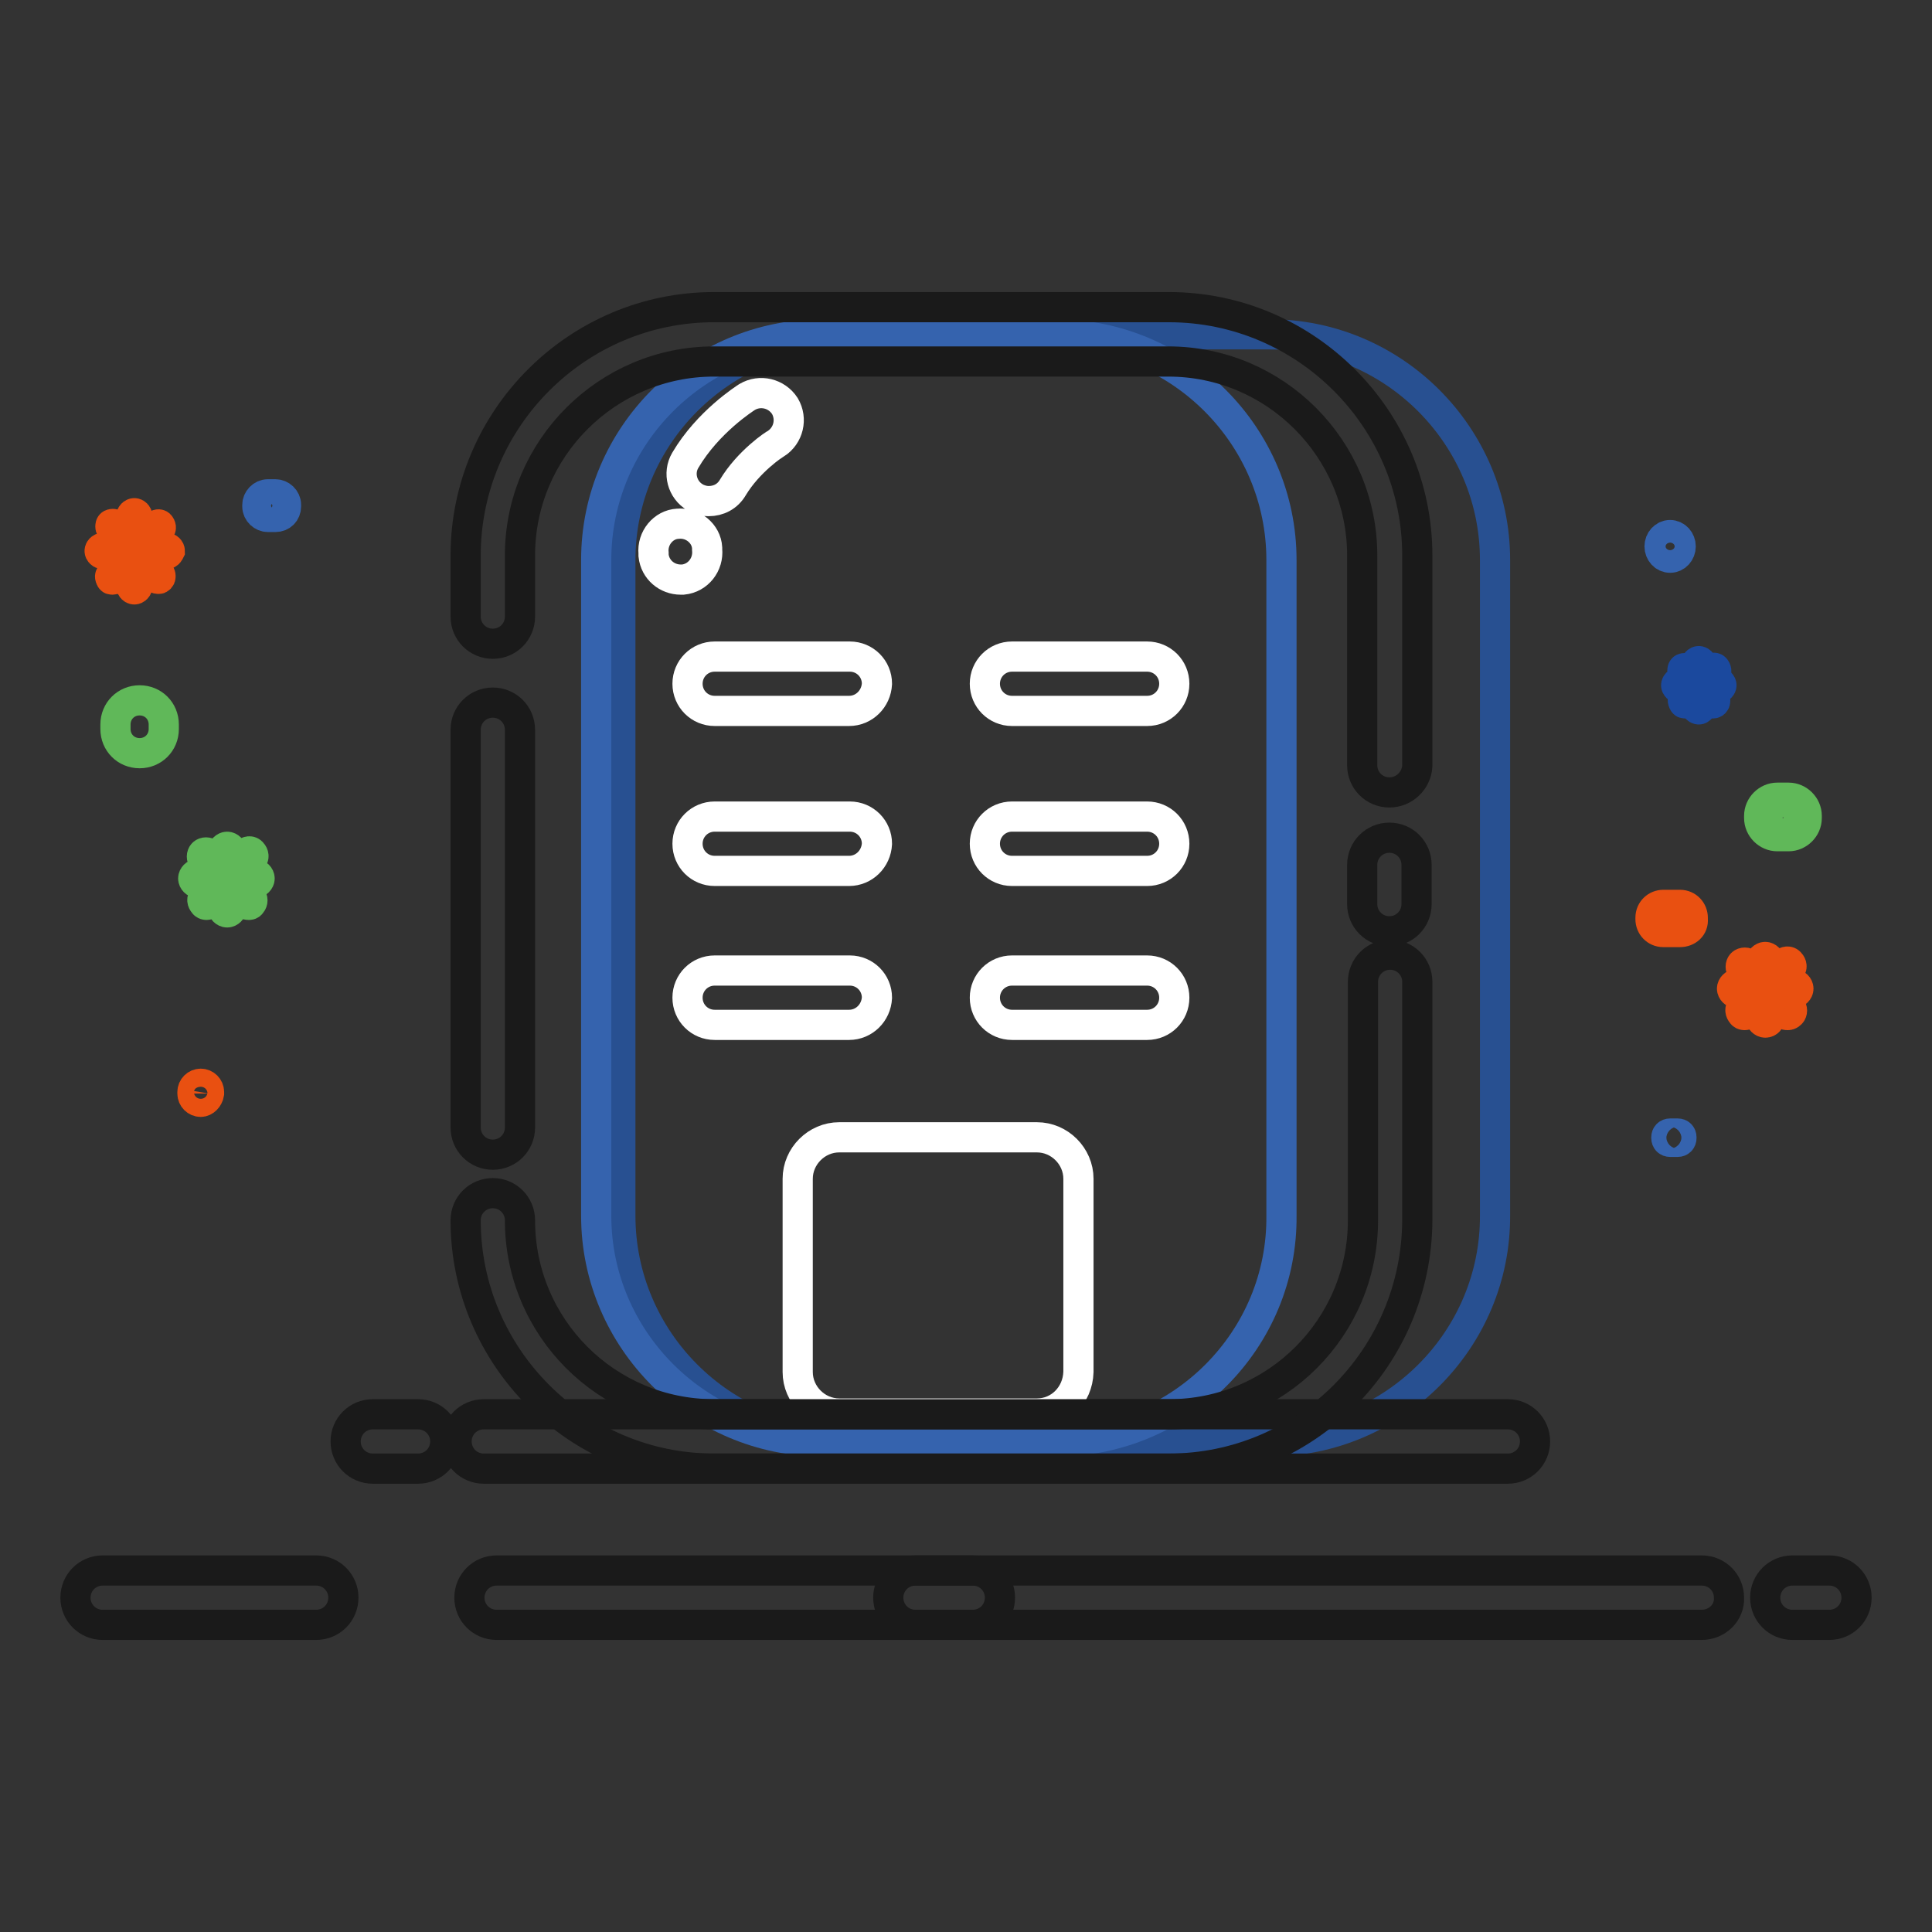
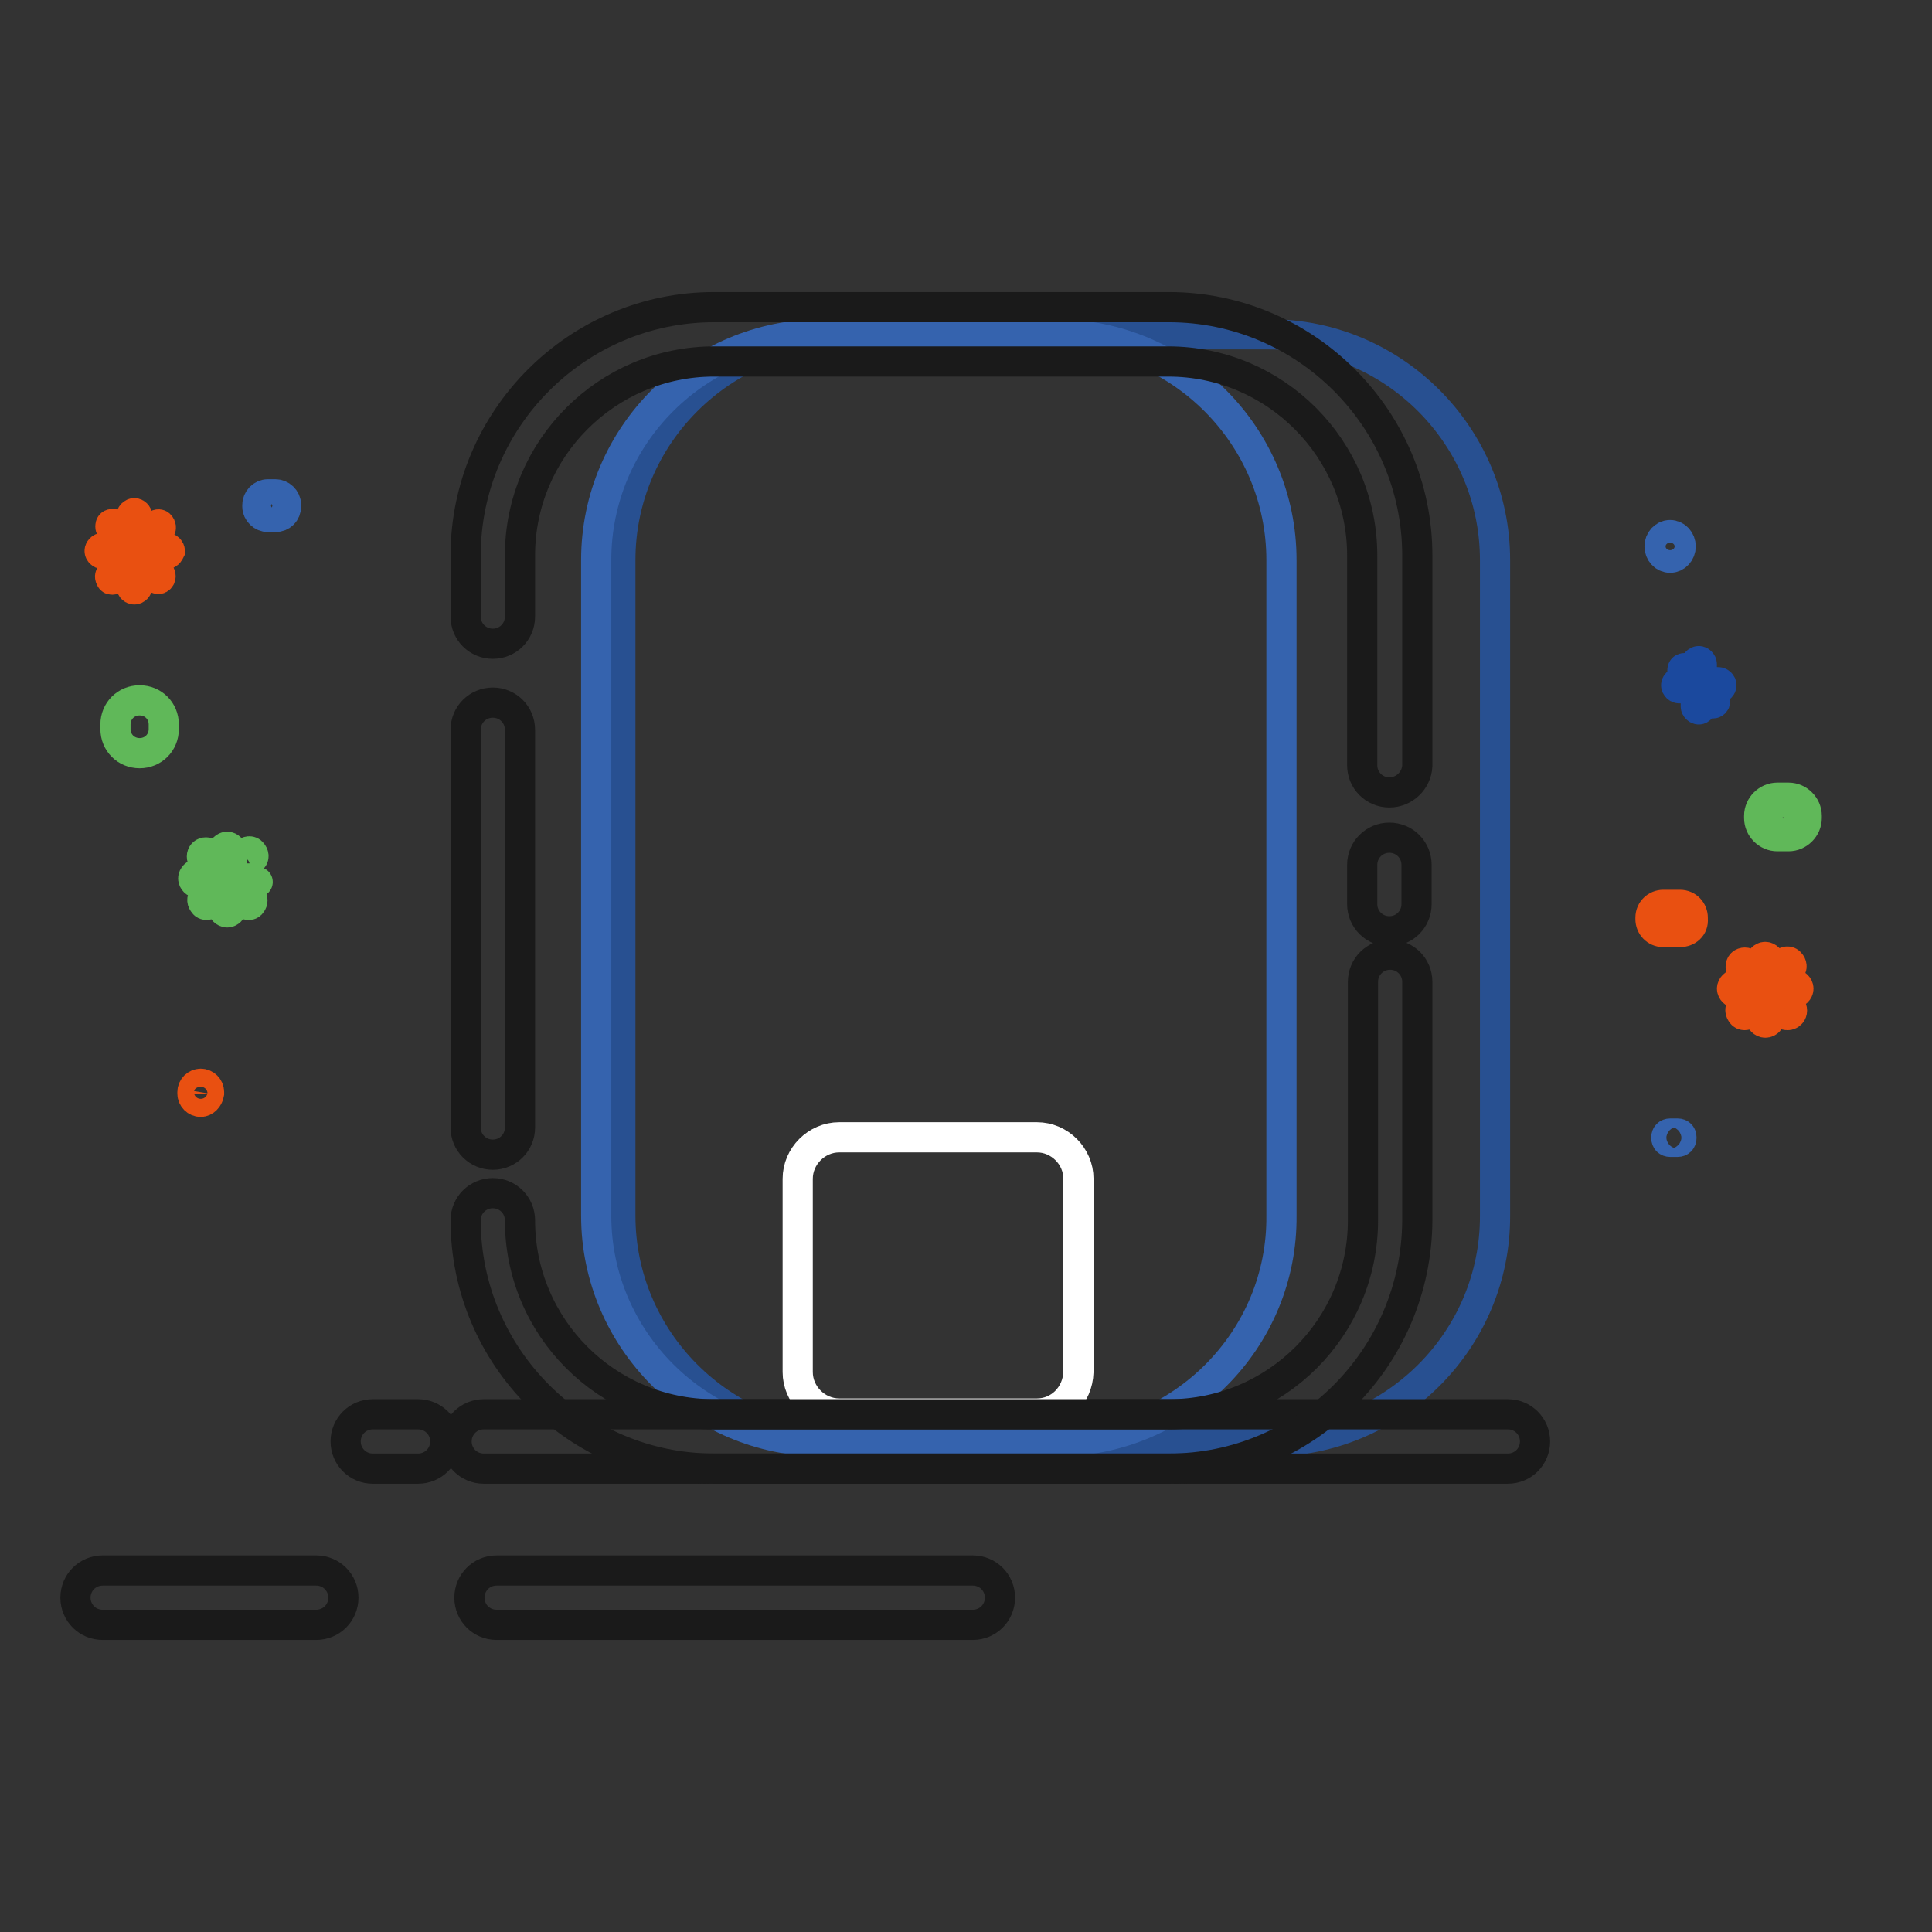
<svg xmlns="http://www.w3.org/2000/svg" version="1.1" x="0px" y="0px" viewBox="0 0 256 256" enable-background="new 0 0 256 256" xml:space="preserve">
  <rect x="0" y="0" width="256" height="256" fill="#333333" stroke="none" />
  <g>
    <path stroke-width="4" fill-opacity="0" stroke="#285091" d="M168.2,191h-56.1c-16.5,0-29.9-13.5-29.9-29.9V74.2c0-16.5,13.5-29.9,29.9-29.9h56.1 c16.5,0,29.9,13.5,29.9,29.9V161C198.2,177.5,184.7,191,168.2,191L168.2,191z" />
    <path stroke-width="4" fill-opacity="0" stroke="#3563ae" d="M140,191h-31C92.5,191,79,177.5,79,161.1V74.2c0-16.5,13.5-29.9,29.9-29.9h31c16.5,0,29.9,13.5,29.9,29.9 V161C170,177.5,156.5,191,140,191z" />
-     <path stroke-width="4" fill-opacity="0" stroke="#ffffff" d="M90.2,76.8c-1.8,0-3.4-1.3-3.6-3.2c0-0.1,0-0.2,0-0.3c-0.2-2,1.3-3.8,3.2-3.9c2-0.2,3.8,1.3,3.9,3.2 c0,0,0,0.1,0,0.2c0.2,2-1.2,3.8-3.2,4C90.4,76.8,90.3,76.8,90.2,76.8L90.2,76.8z M93.9,66.4c-0.6,0-1.3-0.2-1.8-0.5 c-1.7-1-2.3-3.2-1.3-4.9c3-5.1,7.9-8.2,8.2-8.4c1.7-1,3.9-0.5,5,1.2c1,1.7,0.5,3.9-1.2,5c-0.1,0-3.6,2.3-5.7,5.8 C96.4,65.8,95.2,66.4,93.9,66.4z" />
    <path stroke-width="4" fill-opacity="0" stroke="#1a1a1a" d="M199.8,194.6H64.1c-2,0-3.6-1.6-3.6-3.6c0-2,1.6-3.6,3.6-3.6h135.7c2,0,3.6,1.6,3.6,3.6 C203.4,193,201.8,194.6,199.8,194.6z M55.4,194.6h-6c-2,0-3.6-1.6-3.6-3.6c0-2,1.6-3.6,3.6-3.6h6c2,0,3.6,1.6,3.6,3.6 C59,193,57.4,194.6,55.4,194.6z" />
    <path stroke-width="4" fill-opacity="0" stroke="#ffffff" d="M137.4,187.3h-26.2c-3,0-5.5-2.5-5.5-5.5v-25.6c0-3,2.5-5.5,5.5-5.5h26.2c3,0,5.5,2.5,5.5,5.5v25.6 C142.8,184.9,140.4,187.3,137.4,187.3L137.4,187.3z" />
    <path stroke-width="4" fill-opacity="0" stroke="#1a1a1a" d="M65.3,153c-2,0-3.6-1.6-3.6-3.6V96.7c0-2,1.6-3.6,3.6-3.6c2,0,3.6,1.6,3.6,3.6v52.7 C68.9,151.4,67.3,153,65.3,153z M154.9,194.6H94.6c-18.1,0-32.9-14.8-32.9-32.9c0-2,1.6-3.6,3.6-3.6c2,0,3.6,1.6,3.6,3.6 c0,14.2,11.5,25.7,25.7,25.7h60.3c14.2,0,25.7-11.5,25.7-25.7v-31.6c0-2,1.6-3.6,3.6-3.6c2,0,3.6,1.6,3.6,3.6v31.6 C187.7,179.9,173,194.6,154.9,194.6L154.9,194.6z M184.1,123.4c-2,0-3.6-1.6-3.6-3.6v-5.2c0-2,1.6-3.6,3.6-3.6c2,0,3.6,1.6,3.6,3.6 v5.2C187.7,121.8,186.1,123.4,184.1,123.4z M184.1,105c-2,0-3.6-1.6-3.6-3.6V73.6c0-14.1-11.5-25.7-25.7-25.7H94.6 c-14.1,0-25.7,11.5-25.7,25.7v8.1c0,2-1.6,3.6-3.6,3.6c-2,0-3.6-1.6-3.6-3.6v-8.1c0-18.1,14.8-32.9,32.9-32.9h60.3 c18.1,0,32.9,14.8,32.9,32.9v27.9C187.7,103.4,186.1,105,184.1,105z" />
-     <path stroke-width="4" fill-opacity="0" stroke="#ffffff" d="M112.5,94.2H94.7c-2,0-3.6-1.6-3.6-3.6c0-2,1.6-3.6,3.6-3.6h17.9c2,0,3.6,1.6,3.6,3.6 C116.1,92.6,114.5,94.2,112.5,94.2z M152,94.2h-17.9c-2,0-3.6-1.6-3.6-3.6c0-2,1.6-3.6,3.6-3.6H152c2,0,3.6,1.6,3.6,3.6 C155.6,92.6,154,94.2,152,94.2z M112.5,115.4H94.7c-2,0-3.6-1.6-3.6-3.6c0-2,1.6-3.6,3.6-3.6h17.9c2,0,3.6,1.6,3.6,3.6 C116.1,113.8,114.5,115.4,112.5,115.4z M152,115.4h-17.9c-2,0-3.6-1.6-3.6-3.6c0-2,1.6-3.6,3.6-3.6H152c2,0,3.6,1.6,3.6,3.6 C155.6,113.8,154,115.4,152,115.4z M112.5,135.8H94.7c-2,0-3.6-1.6-3.6-3.6s1.6-3.6,3.6-3.6h17.9c2,0,3.6,1.6,3.6,3.6 C116.1,134.2,114.5,135.8,112.5,135.8z M152,135.8h-17.9c-2,0-3.6-1.6-3.6-3.6s1.6-3.6,3.6-3.6H152c2,0,3.6,1.6,3.6,3.6 C155.6,134.2,154,135.8,152,135.8z" />
-     <path stroke-width="4" fill-opacity="0" stroke="#1a1a1a" d="M242.4,215.3h-4.9c-2,0-3.6-1.6-3.6-3.6c0-2,1.6-3.6,3.6-3.6h4.9c2,0,3.6,1.6,3.6,3.6 C246,213.7,244.4,215.3,242.4,215.3z M225.5,215.3H121.3c-2,0-3.6-1.6-3.6-3.6c0-2,1.6-3.6,3.6-3.6h104.2c2,0,3.6,1.6,3.6,3.6 C229.2,213.7,227.5,215.3,225.5,215.3z" />
    <path stroke-width="4" fill-opacity="0" stroke="#1a1a1a" d="M128.9,215.3H65.8c-2,0-3.6-1.6-3.6-3.6c0-2,1.6-3.6,3.6-3.6h63.1c2,0,3.6,1.6,3.6,3.6 C132.5,213.7,130.9,215.3,128.9,215.3z M41.9,215.3H13.6c-2,0-3.6-1.6-3.6-3.6c0-2,1.6-3.6,3.6-3.6h28.3c2,0,3.6,1.6,3.6,3.6 C45.5,213.7,43.9,215.3,41.9,215.3z" />
    <path stroke-width="4" fill-opacity="0" stroke="#e95011" d="M17.8,78.1c-0.2,0-0.4-0.2-0.4-0.4v-9.3c0-0.2,0.2-0.4,0.4-0.4s0.4,0.2,0.4,0.4v9.3 C18.2,77.9,18,78.1,17.8,78.1z" />
    <path stroke-width="4" fill-opacity="0" stroke="#e95011" d="M14.9,76.8c-0.1,0-0.2,0-0.2-0.1c-0.1-0.1-0.2-0.4,0-0.5l6-6.6c0.1-0.1,0.4-0.2,0.5,0 c0.1,0.1,0.2,0.4,0,0.5l-6,6.6C15.1,76.7,15,76.8,14.9,76.8z" />
    <path stroke-width="4" fill-opacity="0" stroke="#e95011" d="M21,76.7c-0.1,0-0.2,0-0.3-0.1l-6-6.6c-0.1-0.1-0.1-0.4,0-0.5c0.1-0.1,0.4-0.1,0.5,0l6,6.6 c0.1,0.1,0.1,0.4,0,0.5C21.1,76.7,21.1,76.7,21,76.7z" />
    <path stroke-width="4" fill-opacity="0" stroke="#e95011" d="M22.1,73.4h-8.5c-0.2,0-0.4-0.2-0.4-0.4c0-0.2,0.2-0.4,0.4-0.4h8.5c0.2,0,0.4,0.2,0.4,0.4 C22.4,73.2,22.3,73.4,22.1,73.4z" />
-     <path stroke-width="4" fill-opacity="0" stroke="#60b859" d="M33.8,117H32c-0.3,0-0.6-0.3-0.6-0.6c0-0.3,0.3-0.6,0.6-0.6h1.8c0.3,0,0.6,0.3,0.6,0.6 C34.4,116.7,34.1,117,33.8,117z M28,117h-1.8c-0.3,0-0.6-0.3-0.6-0.6c0-0.3,0.3-0.6,0.6-0.6H28c0.3,0,0.6,0.3,0.6,0.6 C28.6,116.7,28.4,117,28,117z M28.6,115.5c-0.2,0-0.3-0.1-0.4-0.2l-1.3-1.4c-0.2-0.2-0.2-0.6,0-0.8c0.2-0.2,0.6-0.2,0.8,0l1.3,1.4 c0.2,0.2,0.2,0.6,0,0.8C28.9,115.5,28.7,115.5,28.6,115.5z M32.9,119.9c-0.2,0-0.3-0.1-0.4-0.2l-1.3-1.4c-0.2-0.2-0.2-0.6,0-0.8 c0.3-0.2,0.6-0.2,0.8,0l1.3,1.4c0.2,0.2,0.2,0.6,0,0.8C33.2,119.9,33.1,119.9,32.9,119.9z M31.7,115.4c-0.1,0-0.3,0-0.4-0.2 c-0.2-0.2-0.3-0.6,0-0.8l1.3-1.4c0.2-0.2,0.6-0.3,0.8,0c0.2,0.2,0.3,0.6,0,0.8l-1.3,1.4C32,115.3,31.8,115.4,31.7,115.4L31.7,115.4 z M30.1,115.3c-0.3,0-0.6-0.3-0.6-0.6v-1.9c0-0.3,0.3-0.6,0.6-0.6c0.3,0,0.6,0.3,0.6,0.6v1.9C30.7,115.1,30.4,115.3,30.1,115.3z  M30.1,120.9c-0.3,0-0.6-0.3-0.6-0.6v-1.9c0-0.3,0.3-0.6,0.6-0.6c0.3,0,0.6,0.3,0.6,0.6v1.9C30.7,120.6,30.4,120.9,30.1,120.9z  M27.4,119.9c-0.1,0-0.3,0-0.4-0.2c-0.2-0.2-0.3-0.6,0-0.8l1.3-1.4c0.2-0.2,0.6-0.3,0.8,0c0.2,0.2,0.3,0.6,0,0.8l-1.3,1.4 C27.7,119.8,27.5,119.9,27.4,119.9z" />
+     <path stroke-width="4" fill-opacity="0" stroke="#60b859" d="M33.8,117H32c-0.3,0-0.6-0.3-0.6-0.6h1.8c0.3,0,0.6,0.3,0.6,0.6 C34.4,116.7,34.1,117,33.8,117z M28,117h-1.8c-0.3,0-0.6-0.3-0.6-0.6c0-0.3,0.3-0.6,0.6-0.6H28c0.3,0,0.6,0.3,0.6,0.6 C28.6,116.7,28.4,117,28,117z M28.6,115.5c-0.2,0-0.3-0.1-0.4-0.2l-1.3-1.4c-0.2-0.2-0.2-0.6,0-0.8c0.2-0.2,0.6-0.2,0.8,0l1.3,1.4 c0.2,0.2,0.2,0.6,0,0.8C28.9,115.5,28.7,115.5,28.6,115.5z M32.9,119.9c-0.2,0-0.3-0.1-0.4-0.2l-1.3-1.4c-0.2-0.2-0.2-0.6,0-0.8 c0.3-0.2,0.6-0.2,0.8,0l1.3,1.4c0.2,0.2,0.2,0.6,0,0.8C33.2,119.9,33.1,119.9,32.9,119.9z M31.7,115.4c-0.1,0-0.3,0-0.4-0.2 c-0.2-0.2-0.3-0.6,0-0.8l1.3-1.4c0.2-0.2,0.6-0.3,0.8,0c0.2,0.2,0.3,0.6,0,0.8l-1.3,1.4C32,115.3,31.8,115.4,31.7,115.4L31.7,115.4 z M30.1,115.3c-0.3,0-0.6-0.3-0.6-0.6v-1.9c0-0.3,0.3-0.6,0.6-0.6c0.3,0,0.6,0.3,0.6,0.6v1.9C30.7,115.1,30.4,115.3,30.1,115.3z  M30.1,120.9c-0.3,0-0.6-0.3-0.6-0.6v-1.9c0-0.3,0.3-0.6,0.6-0.6c0.3,0,0.6,0.3,0.6,0.6v1.9C30.7,120.6,30.4,120.9,30.1,120.9z  M27.4,119.9c-0.1,0-0.3,0-0.4-0.2c-0.2-0.2-0.3-0.6,0-0.8l1.3-1.4c0.2-0.2,0.6-0.3,0.8,0c0.2,0.2,0.3,0.6,0,0.8l-1.3,1.4 C27.7,119.8,27.5,119.9,27.4,119.9z" />
    <path stroke-width="4" fill-opacity="0" stroke="#3563ae" d="M36.5,68.5h-1c-0.7,0-1.4-0.6-1.4-1.4v-0.2c0-0.7,0.6-1.4,1.4-1.4h1c0.7,0,1.4,0.6,1.4,1.4v0.2 C37.9,67.9,37.3,68.5,36.5,68.5z" />
    <path stroke-width="4" fill-opacity="0" stroke="#e95011" d="M26.6,146c-0.6,0-1.1-0.5-1.1-1.1v-0.2c0-0.6,0.5-1.1,1.1-1.1s1.1,0.5,1.1,1.1v0.2 C27.6,145.5,27.1,146,26.6,146z" />
    <path stroke-width="4" fill-opacity="0" stroke="#60b859" d="M18.5,99.8c-1.8,0-3.2-1.4-3.2-3.2V96c0-1.8,1.4-3.2,3.2-3.2c1.8,0,3.2,1.4,3.2,3.2v0.6 C21.7,98.4,20.3,99.8,18.5,99.8z" />
    <path stroke-width="4" fill-opacity="0" stroke="#60b859" d="M237,110.8h-1.5c-1.3,0-2.4-1.1-2.4-2.4v-0.3c0-1.3,1.1-2.4,2.4-2.4h1.5c1.3,0,2.4,1.1,2.4,2.4v0.3 C239.4,109.7,238.3,110.8,237,110.8z M235.5,107c-0.6,0-1.2,0.5-1.2,1.2v0.3c0,0.6,0.5,1.2,1.2,1.2h1.5c0.6,0,1.2-0.5,1.2-1.2v-0.3 c0-0.6-0.5-1.2-1.2-1.2H235.5z" />
    <path stroke-width="4" fill-opacity="0" stroke="#1b499e" d="M225.1,94c-0.2,0-0.4-0.2-0.4-0.4V88c0-0.2,0.2-0.4,0.4-0.4c0.2,0,0.4,0.2,0.4,0.4v5.6 C225.4,93.8,225.3,94,225.1,94z" />
-     <path stroke-width="4" fill-opacity="0" stroke="#1b499e" d="M223.3,93.2c-0.1,0-0.2,0-0.2-0.1c-0.1-0.1-0.2-0.4,0-0.5l3.7-4c0.1-0.1,0.4-0.2,0.5,0 c0.1,0.1,0.2,0.4,0,0.5l-3.7,4C223.5,93.2,223.4,93.2,223.3,93.2z" />
    <path stroke-width="4" fill-opacity="0" stroke="#1b499e" d="M227,93.2c-0.1,0-0.2,0-0.3-0.1l-3.7-4c-0.1-0.1-0.1-0.4,0-0.5c0.1-0.1,0.4-0.1,0.5,0l3.7,4 c0.1,0.1,0.1,0.4,0,0.5C227.2,93.1,227.1,93.2,227,93.2z" />
    <path stroke-width="4" fill-opacity="0" stroke="#1b499e" d="M227.7,91.2h-5.2c-0.2,0-0.4-0.2-0.4-0.4s0.2-0.4,0.4-0.4h5.2c0.2,0,0.4,0.2,0.4,0.4S227.9,91.2,227.7,91.2 z" />
    <path stroke-width="4" fill-opacity="0" stroke="#e95011" d="M237.7,131.6h-1.8c-0.3,0-0.6-0.3-0.6-0.6c0-0.3,0.3-0.6,0.6-0.6h1.8c0.3,0,0.6,0.3,0.6,0.6 C238.3,131.3,238,131.6,237.7,131.6z M231.9,131.6h-1.8c-0.3,0-0.6-0.3-0.6-0.6c0-0.3,0.3-0.6,0.6-0.6h1.8c0.3,0,0.6,0.3,0.6,0.6 C232.5,131.3,232.2,131.6,231.9,131.6z M232.5,130.1c-0.2,0-0.3-0.1-0.4-0.2l-1.3-1.4c-0.2-0.2-0.2-0.6,0-0.8s0.6-0.2,0.8,0 l1.3,1.4c0.2,0.2,0.2,0.6,0,0.8C232.8,130.1,232.6,130.1,232.5,130.1L232.5,130.1z M236.8,134.5c-0.2,0-0.3-0.1-0.4-0.2l-1.3-1.4 c-0.2-0.2-0.2-0.6,0.1-0.8c0.2-0.2,0.6-0.2,0.8,0l1.3,1.4c0.2,0.2,0.2,0.6,0,0.8C237.1,134.5,237,134.5,236.8,134.5z M235.5,130 c-0.1,0-0.3,0-0.4-0.2c-0.2-0.2-0.3-0.6,0-0.8l1.3-1.4c0.2-0.2,0.6-0.3,0.8,0c0.2,0.2,0.3,0.6,0,0.8l-1.3,1.4 C235.9,129.9,235.7,130,235.5,130z M233.9,129.9c-0.3,0-0.6-0.3-0.6-0.6v-1.9c0-0.3,0.3-0.6,0.6-0.6c0.3,0,0.6,0.3,0.6,0.6v1.9 C234.5,129.7,234.3,129.9,233.9,129.9z M233.9,135.5c-0.3,0-0.6-0.3-0.6-0.6v-1.9c0-0.3,0.3-0.6,0.6-0.6c0.3,0,0.6,0.3,0.6,0.6v1.9 C234.5,135.2,234.3,135.5,233.9,135.5z M231.2,134.5c-0.1,0-0.3,0-0.4-0.2c-0.2-0.2-0.3-0.6,0-0.8l1.3-1.4c0.2-0.2,0.6-0.3,0.8,0 c0.2,0.2,0.3,0.6,0,0.8l-1.3,1.4C231.6,134.4,231.4,134.5,231.2,134.5z" />
    <path stroke-width="4" fill-opacity="0" stroke="#3563ae" d="M222.3,151.3h-1c-0.3,0-0.5-0.2-0.5-0.5v-0.1c0-0.3,0.2-0.5,0.5-0.5h1c0.3,0,0.5,0.2,0.5,0.5v0.1 C222.8,151.1,222.6,151.3,222.3,151.3z" />
    <path stroke-width="4" fill-opacity="0" stroke="#e95011" d="M222.6,123.5h-2.2c-1,0-1.7-0.8-1.7-1.7v-0.2c0-1,0.8-1.7,1.7-1.7h2.2c1,0,1.7,0.8,1.7,1.7v0.2 C224.4,122.8,223.6,123.5,222.6,123.5z M220.4,121.1c-0.3,0-0.5,0.2-0.5,0.5v0.2c0,0.3,0.2,0.5,0.5,0.5h2.2c0.3,0,0.5-0.2,0.5-0.5 v-0.2c0-0.3-0.2-0.5-0.5-0.5H220.4z" />
    <path stroke-width="4" fill-opacity="0" stroke="#3563ae" d="M219.9,72.4c0,0.8,0.6,1.5,1.4,1.5s1.4-0.7,1.4-1.5c0-0.8-0.6-1.5-1.4-1.5S219.9,71.6,219.9,72.4z" />
  </g>
</svg>